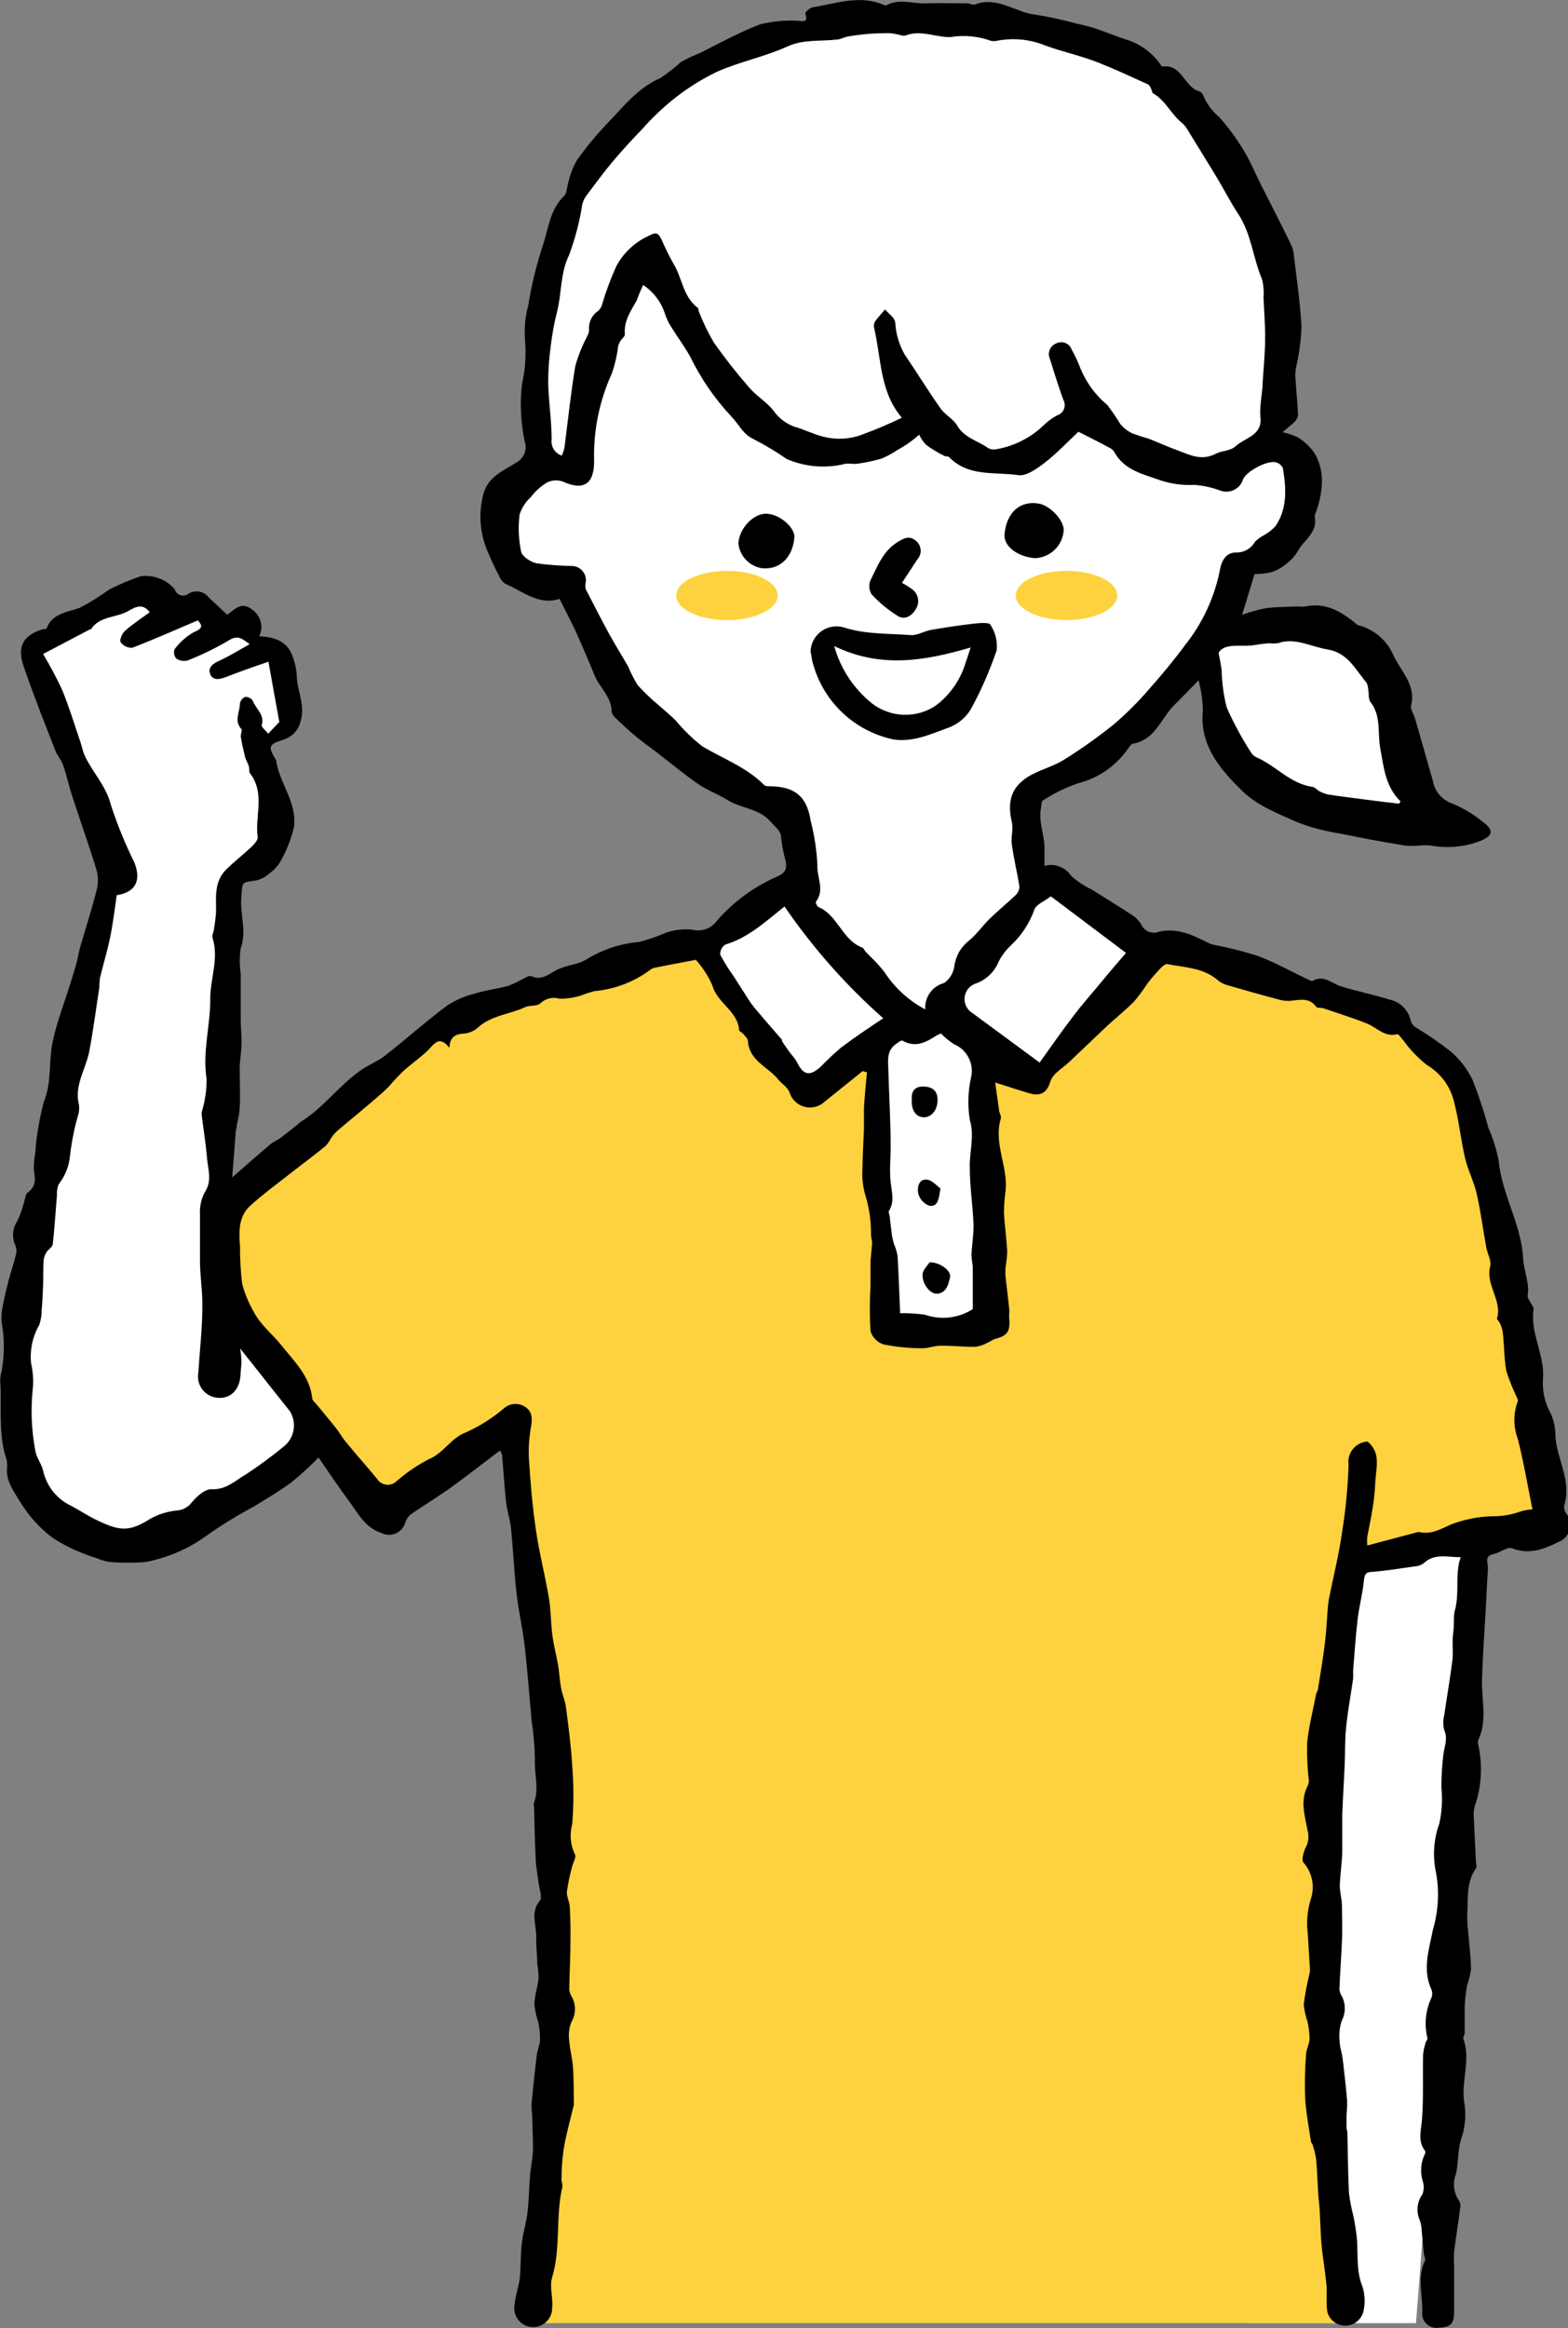
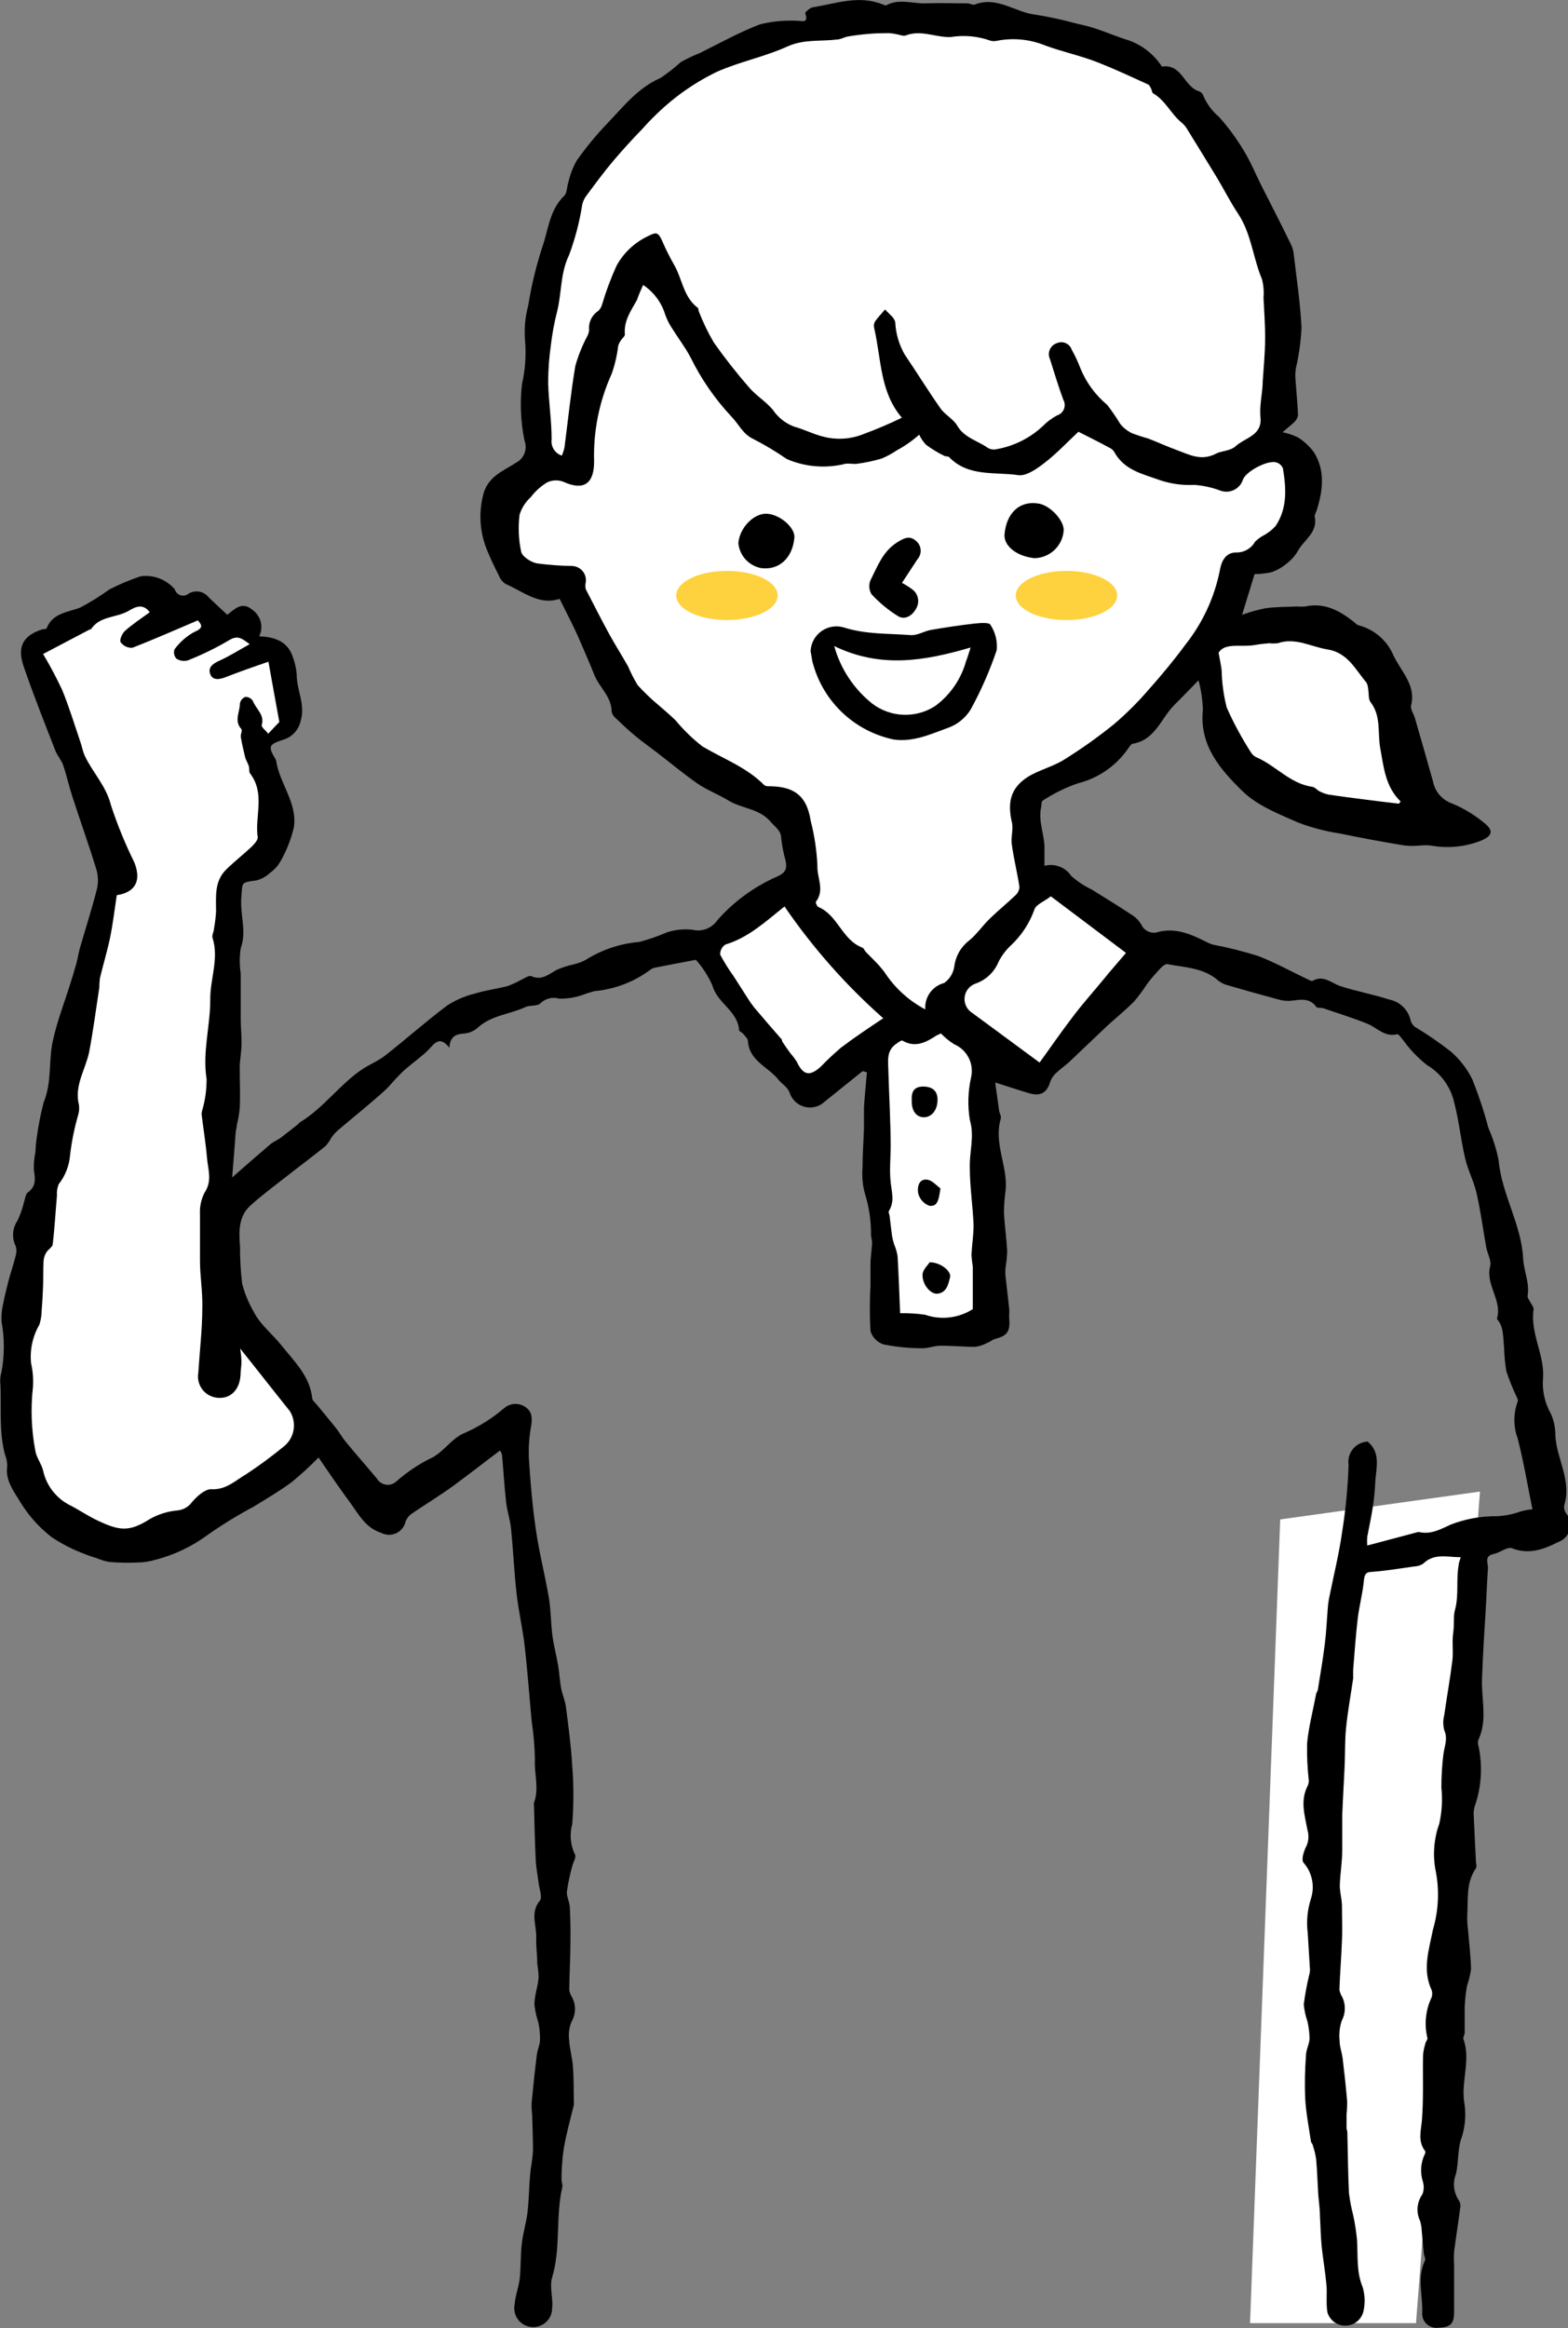
<svg xmlns="http://www.w3.org/2000/svg" width="194" height="288" viewBox="0 0 194 288" fill="none">
  <rect x="0" y="0" width="194" height="288" fill="#808080" stroke="none" />
  <g clip-path="url(#clip0_120_2063)">
    <path d="M158.394 187.952L154.663 287.371H175.195L183.11 184.507L158.394 187.952Z" fill="white" />
-     <path d="M86.223 116.618L142.122 117.234C142.122 117.234 164.368 121.999 169.145 124.488C173.922 126.978 180.778 131.742 182.858 141.699C184.938 151.656 191.176 188.543 191.176 188.543L166.851 192.893C166.851 192.893 158.986 273.643 166.032 287.371H65.137C65.137 287.371 69.347 242.024 68.099 223.581C66.851 205.138 61.86 176.109 61.86 176.109L47.101 186.468L21.124 152.272C21.124 152.272 56.037 125.318 58.936 124.488L86.223 116.618Z" fill="#FDD23E" />
    <path d="M106.73 132.497C105.167 133.754 103.592 135.011 102.041 136.268C101.717 136.577 101.319 136.799 100.885 136.912C100.451 137.025 99.995 137.027 99.56 136.916C99.125 136.806 98.726 136.587 98.399 136.28C98.073 135.973 97.83 135.588 97.693 135.162C97.403 134.395 96.722 134.093 96.319 133.565C95.059 131.968 92.689 131.252 92.538 128.775C92.538 128.486 92.21 128.209 92.009 127.945C91.807 127.681 91.454 127.606 91.442 127.417C91.278 125.041 88.732 124.098 88.139 121.898C87.631 120.741 86.942 119.672 86.097 118.73C84.434 119.044 82.732 119.359 81.056 119.698C80.846 119.737 80.648 119.823 80.476 119.95C78.458 121.46 76.057 122.379 73.544 122.602C72.993 122.75 72.45 122.926 71.918 123.13C71.044 123.415 70.128 123.551 69.208 123.533C68.801 123.411 68.369 123.4 67.957 123.502C67.544 123.603 67.167 123.814 66.864 124.111C66.46 124.501 65.603 124.312 64.998 124.576C63.083 125.481 60.839 125.569 59.15 127.091C58.691 127.513 58.108 127.777 57.486 127.845C56.428 127.908 55.684 128.172 55.596 129.605C54.424 128.096 53.781 129.039 53.075 129.794C52.369 130.548 51.071 131.466 50.1 132.308C49.445 132.911 48.84 133.565 48.235 134.257C47.63 134.948 46.622 135.765 45.79 136.482C44.454 137.626 43.08 138.732 41.744 139.876C41.451 140.141 41.193 140.441 40.975 140.769C40.788 141.122 40.56 141.451 40.295 141.75C38.757 143.007 37.181 144.163 35.631 145.383C34.081 146.602 32.43 147.809 30.955 149.154C29.48 150.5 29.556 152.385 29.695 154.183C29.688 155.721 29.776 157.258 29.959 158.785C30.272 159.991 30.747 161.15 31.371 162.229C32.215 163.901 33.728 165.033 34.85 166.454C36.387 168.39 38.341 170.225 38.631 172.966C38.631 173.242 38.996 173.506 39.198 173.758C39.992 174.739 40.811 175.694 41.593 176.687C41.996 177.19 42.311 177.781 42.727 178.284C43.988 179.843 45.361 181.364 46.647 182.923C46.767 183.122 46.931 183.292 47.126 183.42C47.322 183.548 47.543 183.63 47.775 183.66C48.006 183.69 48.241 183.668 48.463 183.594C48.684 183.521 48.887 183.399 49.054 183.237C50.27 182.169 51.612 181.253 53.05 180.509C54.903 179.742 55.823 177.856 57.612 177.203C59.326 176.434 60.922 175.426 62.352 174.211C62.722 173.88 63.196 173.687 63.692 173.667C64.189 173.646 64.677 173.798 65.074 174.097C65.944 174.751 65.843 175.631 65.679 176.612C65.447 177.944 65.37 179.298 65.452 180.647C65.641 183.564 65.893 186.481 66.322 189.372C66.75 192.264 67.444 194.879 67.91 197.645C68.162 199.166 68.149 200.725 68.338 202.259C68.502 203.516 68.843 204.773 69.057 206.03C69.208 206.936 69.246 207.866 69.41 208.758C69.574 209.651 69.914 210.317 70.015 211.122C70.33 213.536 70.657 215.975 70.796 218.414C70.992 220.824 70.992 223.245 70.796 225.655C70.449 226.913 70.575 228.255 71.149 229.427C71.326 229.716 70.91 230.37 70.796 230.86C70.509 231.884 70.29 232.925 70.141 233.978C70.078 234.581 70.456 235.235 70.494 235.839C70.569 237.171 70.594 238.516 70.582 239.862C70.582 241.974 70.456 244.086 70.431 246.148C70.484 246.494 70.613 246.825 70.809 247.116C71.043 247.591 71.155 248.117 71.133 248.647C71.111 249.176 70.956 249.691 70.683 250.146C70.41 250.854 70.319 251.619 70.418 252.371C70.481 253.465 70.809 254.533 70.884 255.627C70.998 257.11 70.973 258.619 70.998 260.115C71.017 260.202 71.017 260.292 70.998 260.379C70.557 262.215 70.04 264.025 69.737 265.861C69.56 267.11 69.472 268.37 69.473 269.632C69.473 269.934 69.637 270.261 69.574 270.537C68.717 274.208 69.41 278.081 68.313 281.714C67.96 282.858 68.452 284.228 68.313 285.486C68.319 285.815 68.255 286.141 68.126 286.444C67.996 286.747 67.804 287.019 67.561 287.242C67.319 287.466 67.032 287.636 66.72 287.741C66.407 287.847 66.076 287.885 65.747 287.854C65.419 287.823 65.1 287.723 64.813 287.561C64.526 287.398 64.277 287.177 64.081 286.912C63.886 286.647 63.748 286.344 63.678 286.022C63.608 285.7 63.607 285.368 63.675 285.046C63.751 283.964 64.179 282.933 64.305 281.852C64.456 280.419 64.393 278.961 64.557 277.54C64.721 276.119 65.099 275.026 65.263 273.693C65.439 272.172 65.452 270.638 65.578 269.117C65.666 268.073 65.906 267.03 65.944 265.986C65.944 264.541 65.881 263.095 65.843 261.649C65.787 261.169 65.761 260.686 65.767 260.203C65.956 258.179 66.171 256.168 66.423 254.156C66.498 253.553 66.788 252.974 66.813 252.371C66.826 251.658 66.763 250.946 66.624 250.246C66.38 249.515 66.211 248.761 66.12 247.996C66.12 246.889 66.523 245.808 66.637 244.702C66.632 244.112 66.577 243.523 66.473 242.942C66.473 241.861 66.309 240.779 66.347 239.698C66.41 238.177 65.553 236.593 66.801 235.097C67.091 234.745 66.801 233.84 66.675 233.173C66.549 232.142 66.334 231.112 66.284 230.081C66.171 227.855 66.133 225.63 66.07 223.405C66.045 223.272 66.045 223.136 66.07 223.003C66.738 221.217 66.07 219.394 66.183 217.584C66.149 216.018 66.014 214.456 65.78 212.907C65.49 209.789 65.263 206.621 64.91 203.566C64.658 201.404 64.154 199.279 63.914 197.129C63.612 194.464 63.498 191.786 63.234 189.121C63.12 188.002 62.742 186.921 62.616 185.802C62.402 183.866 62.288 181.917 62.112 179.969C62.059 179.775 61.974 179.592 61.86 179.428C59.944 180.874 58.079 182.332 56.213 183.702C54.348 185.073 52.609 186.091 50.832 187.323C50.531 187.556 50.303 187.87 50.176 188.228C50.105 188.542 49.963 188.834 49.76 189.084C49.557 189.333 49.3 189.533 49.007 189.667C48.714 189.8 48.394 189.865 48.072 189.855C47.751 189.846 47.435 189.762 47.151 189.611C45.248 188.995 44.391 187.361 43.37 185.94C41.983 184.08 40.698 182.169 39.412 180.295C38.366 181.363 37.264 182.374 36.11 183.325C34.598 184.444 32.972 185.4 31.371 186.38C29.398 187.432 27.491 188.603 25.661 189.888C23.725 191.317 21.529 192.359 19.196 192.955C18.488 193.165 17.754 193.275 17.015 193.282C15.83 193.337 14.643 193.312 13.461 193.207C12.945 193.107 12.442 192.951 11.961 192.742C11.434 192.594 10.916 192.413 10.411 192.201C8.984 191.672 7.626 190.976 6.365 190.127C4.868 188.959 3.588 187.537 2.584 185.928C1.79 184.57 0.617 183.187 0.895 181.339C0.892 180.856 0.798 180.379 0.617 179.931C-0.189 176.951 0.227 173.884 0.025 170.866C0.018 170.47 0.073 170.076 0.189 169.697C0.567 167.64 0.567 165.531 0.189 163.474C0.152 162.782 0.212 162.088 0.365 161.412C0.554 160.406 0.806 159.401 1.058 158.42C1.311 157.439 1.689 156.371 1.941 155.327C2.061 154.938 2.061 154.522 1.941 154.133C1.694 153.637 1.585 153.083 1.625 152.531C1.665 151.978 1.852 151.446 2.168 150.99C2.513 150.252 2.784 149.481 2.974 148.689C3.113 148.287 3.151 147.709 3.441 147.508C4.525 146.728 4.348 145.773 4.184 144.679C4.171 143.944 4.239 143.211 4.386 142.491C4.402 141.889 4.457 141.289 4.55 140.693C4.749 139.228 5.036 137.775 5.407 136.344C6.44 133.829 5.987 131.315 6.529 128.8C7.071 126.286 7.965 124.048 8.696 121.685C8.961 120.842 9.226 120 9.453 119.17C9.617 118.542 9.717 117.913 9.894 117.247C10.6 114.808 11.381 112.394 11.999 109.942C12.189 109.109 12.15 108.241 11.885 107.428C10.978 104.461 9.919 101.519 8.961 98.565C8.545 97.307 8.255 95.95 7.827 94.68C7.6 94.026 7.096 93.486 6.844 92.844C5.495 89.362 4.096 85.879 2.899 82.347C2.092 79.945 2.899 78.575 5.293 77.833C5.457 77.833 5.747 77.833 5.785 77.683C6.503 75.822 8.507 75.709 9.906 75.168C11.165 74.505 12.373 73.753 13.524 72.918C14.775 72.278 16.073 71.731 17.406 71.283C18.189 71.179 18.987 71.272 19.725 71.556C20.463 71.839 21.117 72.303 21.628 72.905C21.675 73.076 21.765 73.232 21.888 73.359C22.012 73.486 22.165 73.58 22.334 73.633C22.504 73.685 22.684 73.695 22.858 73.66C23.032 73.625 23.194 73.547 23.33 73.433C23.736 73.189 24.219 73.104 24.685 73.195C25.15 73.285 25.566 73.545 25.851 73.924C26.569 74.615 27.313 75.294 28.119 76.048C29.002 75.407 29.884 74.301 31.245 75.445C31.748 75.804 32.106 76.33 32.257 76.929C32.407 77.528 32.339 78.16 32.064 78.713C34.106 78.789 35.644 79.405 36.249 81.328C36.51 82.031 36.667 82.768 36.715 83.516C36.715 85.389 37.799 87.149 37.207 89.148C37.093 89.702 36.829 90.215 36.445 90.632C36.061 91.048 35.57 91.352 35.026 91.512C33.236 92.09 33.148 92.329 34.068 93.875C34.068 93.875 34.068 93.938 34.144 93.976C34.535 96.867 36.816 99.294 36.362 102.336C36.015 103.807 35.459 105.221 34.711 106.535C34.382 107.112 33.93 107.609 33.388 107.994C32.913 108.44 32.332 108.756 31.699 108.911C29.733 109.175 30.022 109.138 29.859 111.011C29.682 113.136 30.552 115.223 29.783 117.297C29.625 118.33 29.625 119.381 29.783 120.415C29.783 122.301 29.783 124.186 29.783 126.06C29.783 127.103 29.909 128.147 29.884 129.19C29.859 130.234 29.669 131.101 29.657 132.057C29.657 133.741 29.745 135.426 29.657 137.085C29.596 137.777 29.478 138.462 29.304 139.135C29.304 139.474 29.178 139.801 29.153 140.14C29.077 141.046 29.027 141.951 28.951 142.856C28.875 143.761 28.825 144.478 28.724 145.647C30.463 144.126 31.926 142.843 33.4 141.586C33.766 141.272 34.232 141.071 34.661 140.794C35.392 140.241 36.11 139.675 36.816 139.109C36.929 139.034 36.992 138.896 37.106 138.833C39.992 137.085 41.946 134.257 44.668 132.371C45.626 131.704 46.748 131.277 47.668 130.56C50.252 128.536 52.709 126.336 55.356 124.362C56.401 123.69 57.551 123.197 58.759 122.904C60.02 122.502 61.469 122.326 62.818 121.974C63.391 121.76 63.947 121.503 64.482 121.207C64.885 121.031 65.402 120.629 65.742 120.754C67.002 121.32 67.859 120.541 68.843 119.987C69.525 119.689 70.234 119.458 70.96 119.296C71.472 119.179 71.968 118.997 72.435 118.755C74.443 117.483 76.731 116.715 79.102 116.517C80.264 116.208 81.402 115.813 82.505 115.336C83.528 115 84.612 114.888 85.681 115.009C86.251 115.151 86.85 115.115 87.397 114.905C87.945 114.696 88.415 114.324 88.744 113.84C90.785 111.52 93.31 109.675 96.143 108.434C97.239 107.956 97.403 107.415 97.189 106.435C96.939 105.55 96.762 104.646 96.659 103.732C96.659 102.751 95.954 102.361 95.399 101.708C93.95 99.973 91.757 100.048 90.068 98.992C88.807 98.225 87.459 97.735 86.287 96.918C84.585 95.736 82.997 94.403 81.358 93.146C80.463 92.455 79.543 91.813 78.674 91.097C77.804 90.38 76.96 89.588 76.153 88.809C75.909 88.611 75.739 88.336 75.674 88.029C75.674 86.169 74.136 85.025 73.519 83.453C72.901 81.882 72.258 80.461 71.628 78.99C70.998 77.519 70.078 75.784 69.233 74.074C66.713 74.929 64.759 73.194 62.541 72.226C62.173 71.984 61.891 71.632 61.734 71.221C61.205 70.177 60.7 69.133 60.259 68.052C59.412 65.989 59.218 63.716 59.705 61.54C60.196 58.938 62.225 58.309 63.902 57.203C64.364 56.951 64.719 56.542 64.902 56.05C65.085 55.557 65.084 55.016 64.897 54.525C64.42 52.218 64.314 49.85 64.582 47.51C64.988 45.742 65.115 43.923 64.96 42.116C64.841 40.667 64.974 39.208 65.351 37.804C65.738 35.393 66.307 33.014 67.053 30.688C67.847 28.501 67.948 26.011 69.8 24.226C70.179 23.862 70.128 23.082 70.33 22.516C70.539 21.587 70.883 20.694 71.351 19.864C72.495 18.242 73.759 16.708 75.132 15.275C77.136 13.188 78.913 10.862 81.724 9.643C82.611 9.047 83.454 8.387 84.245 7.669C85.011 7.248 85.802 6.874 86.614 6.55C89.135 5.293 91.492 3.973 94.05 3.005C95.522 2.646 97.037 2.498 98.55 2.565C99.18 2.565 100.1 2.967 99.621 1.622C99.621 1.509 100.201 0.955 100.554 0.905C103.44 0.44 106.302 -0.654 109.251 0.566C109.377 0.566 109.541 0.717 109.629 0.666C111.23 -0.226 112.931 0.478 114.57 0.415C116.208 0.352 117.985 0.415 119.687 0.415C119.989 0.415 120.355 0.654 120.594 0.566C123.367 -0.528 125.636 1.559 128.157 1.823C129.818 2.086 131.464 2.443 133.085 2.891C133.904 3.08 134.723 3.256 135.505 3.52C136.891 3.973 138.227 4.564 139.614 4.978C141.205 5.536 142.584 6.573 143.559 7.945C143.634 8.046 143.735 8.247 143.811 8.235C146.256 7.883 146.483 10.749 148.373 11.302C148.48 11.338 148.577 11.398 148.658 11.476C148.739 11.554 148.801 11.649 148.84 11.755C149.278 12.812 149.965 13.748 150.844 14.483C151.984 15.764 153.001 17.148 153.881 18.619C154.701 19.952 155.306 21.435 156.011 22.843C157.272 25.358 158.532 27.759 159.717 30.223C159.893 30.579 160.008 30.961 160.057 31.355C160.41 34.397 160.877 37.439 161.028 40.494C160.957 42.137 160.737 43.769 160.372 45.372C160.297 45.758 160.259 46.149 160.259 46.542C160.36 48.151 160.524 49.747 160.599 51.357C160.547 51.687 160.382 51.988 160.133 52.212C159.767 52.576 159.339 52.89 158.684 53.469C159.343 53.599 159.983 53.815 160.587 54.11C161.384 54.605 162.074 55.255 162.616 56.021C163.99 58.309 163.662 60.748 162.893 63.174C162.805 63.426 162.616 63.702 162.666 63.916C163.07 65.877 161.33 66.77 160.587 68.14C160.234 68.744 159.768 69.273 159.213 69.699C158.654 70.171 158.013 70.537 157.322 70.78C156.631 70.931 155.925 71.011 155.217 71.019L153.68 76.048C154.613 75.712 155.569 75.443 156.541 75.243C157.801 75.067 159.163 75.08 160.486 75.017C160.83 75.049 161.176 75.049 161.519 75.017C163.864 74.514 165.704 75.52 167.443 76.878C167.658 77.041 167.834 77.28 168.073 77.343C169.001 77.583 169.863 78.026 170.597 78.639C171.332 79.252 171.92 80.02 172.321 80.888C173.203 82.938 175.245 84.66 174.59 87.25C174.464 87.715 174.917 88.306 175.069 88.859C175.816 91.441 176.556 94.026 177.287 96.616C177.399 97.242 177.674 97.828 178.086 98.314C178.498 98.799 179.031 99.168 179.631 99.382C181.062 99.972 182.396 100.773 183.589 101.758C184.849 102.739 184.66 103.392 183.223 103.996C181.245 104.771 179.087 104.976 176.997 104.587C176.578 104.551 176.156 104.551 175.737 104.587C175.079 104.655 174.416 104.655 173.758 104.587C171.111 104.151 168.468 103.66 165.83 103.116C164.052 102.846 162.307 102.391 160.625 101.758C158.217 100.689 155.583 99.671 153.743 97.886C151.033 95.233 148.361 92.241 148.827 87.828C148.794 86.587 148.612 85.355 148.285 84.157C147.264 85.201 146.319 86.194 145.336 87.162C143.66 88.796 142.992 91.474 140.219 91.989C139.916 91.989 139.664 92.505 139.425 92.807C137.943 94.846 135.787 96.297 133.337 96.905C131.809 97.436 130.352 98.154 129.001 99.042C128.837 99.143 128.863 99.583 128.812 99.872C128.447 101.544 129.178 103.116 129.228 104.737C129.228 105.467 129.228 106.196 129.228 107.101C129.843 106.938 130.494 106.971 131.089 107.197C131.683 107.423 132.192 107.829 132.543 108.358C133.299 109.032 134.148 109.595 135.064 110.03C136.69 111.049 138.341 112.054 139.941 113.11C140.464 113.413 140.898 113.847 141.202 114.368C141.384 114.773 141.718 115.092 142.132 115.256C142.546 115.42 143.008 115.417 143.42 115.248C145.651 114.745 147.542 115.65 149.432 116.605C149.661 116.719 149.902 116.808 150.151 116.869C151.995 117.218 153.818 117.676 155.608 118.24C157.751 119.044 159.768 120.189 161.91 121.194C162.061 121.27 162.301 121.395 162.402 121.333C163.75 120.553 164.708 121.609 165.843 121.986C167.821 122.627 169.901 123.005 171.893 123.646C172.525 123.77 173.108 124.074 173.573 124.519C174.038 124.965 174.365 125.535 174.514 126.16C174.588 126.507 174.785 126.815 175.069 127.028C176.598 127.949 178.071 128.961 179.48 130.058C180.609 131.026 181.527 132.216 182.177 133.553C182.954 135.507 183.614 137.505 184.156 139.537C184.723 140.819 185.146 142.16 185.417 143.535C185.795 147.759 188.24 151.43 188.454 155.73C188.53 157.213 189.286 158.722 188.996 160.344C188.996 160.545 189.198 160.809 189.311 161.035C189.425 161.261 189.777 161.701 189.74 161.99C189.311 164.945 191.113 167.598 190.912 170.439C190.779 171.986 191.117 173.537 191.882 174.889C192.26 175.736 192.449 176.654 192.437 177.58C192.588 180.484 194.504 183.174 193.521 186.242C193.484 186.59 193.578 186.94 193.786 187.223C194.012 187.502 194.168 187.832 194.24 188.183C194.313 188.535 194.3 188.9 194.202 189.245C194.105 189.591 193.926 189.909 193.68 190.171C193.434 190.434 193.129 190.634 192.79 190.755C190.975 191.66 189.185 192.339 187.068 191.522C186.5 191.296 185.606 192.063 184.824 192.226C183.564 192.49 184.144 193.32 184.093 194.062C183.967 195.834 183.917 197.632 183.803 199.392C183.627 202.146 183.463 204.899 183.362 207.652C183.261 210.167 184.068 212.744 182.921 215.195C182.833 215.443 182.833 215.714 182.921 215.962C183.459 218.473 183.294 221.083 182.442 223.505C182.36 223.8 182.322 224.105 182.329 224.411C182.417 226.422 182.518 228.434 182.618 230.445C182.684 230.658 182.684 230.886 182.618 231.099C181.358 232.872 181.661 234.946 181.534 236.92C181.518 237.533 181.552 238.147 181.635 238.755C181.761 240.377 181.976 241.986 182.001 243.608C181.901 244.297 181.737 244.974 181.509 245.632C181.355 246.497 181.258 247.37 181.219 248.247C181.219 249.316 181.219 250.384 181.219 251.466C181.219 251.717 180.98 252.019 181.056 252.22C181.988 254.734 180.791 257.362 181.144 259.939C181.401 261.363 181.319 262.827 180.904 264.214C180.299 265.798 180.501 267.407 180.135 268.928C179.928 269.454 179.85 270.023 179.91 270.585C179.969 271.148 180.163 271.687 180.476 272.159C180.632 272.379 180.708 272.645 180.69 272.913C180.451 274.787 180.148 276.685 179.909 278.508C179.877 279.044 179.877 279.581 179.909 280.117V282.908C179.909 283.952 179.909 284.983 179.909 286.026C179.909 287.472 179.417 287.899 177.993 287.937C177.725 287.979 177.452 287.959 177.194 287.879C176.935 287.799 176.699 287.66 176.503 287.474C176.307 287.288 176.156 287.06 176.062 286.807C175.969 286.553 175.935 286.282 175.964 286.014C176.039 283.889 175.283 281.714 176.304 279.627C176.405 279.413 176.19 279.049 176.165 278.759C176.064 277.829 175.989 276.886 175.901 275.956C175.888 275.529 175.816 275.106 175.686 274.699C175.442 274.176 175.341 273.598 175.394 273.024C175.448 272.449 175.653 271.899 175.989 271.43C176.176 270.939 176.198 270.401 176.052 269.896C175.679 268.751 175.769 267.506 176.304 266.426C176.335 266.368 176.351 266.303 176.351 266.238C176.351 266.172 176.335 266.107 176.304 266.049C175.384 264.855 175.825 263.535 175.926 262.278C176.14 259.612 176.014 256.934 176.064 254.257C176.101 253.774 176.194 253.297 176.342 252.836C176.342 252.585 176.657 252.308 176.606 252.107C176.194 250.421 176.376 248.645 177.123 247.078C177.23 246.781 177.23 246.457 177.123 246.16C175.951 243.646 176.795 241.219 177.287 238.705C178.011 236.254 178.111 233.661 177.577 231.162C177.258 229.285 177.432 227.357 178.081 225.567C178.402 224.115 178.487 222.621 178.333 221.142C178.331 219.789 178.411 218.437 178.573 217.094C178.686 216.063 179.178 215.107 178.686 214.014C178.528 213.412 178.528 212.78 178.686 212.178C179.001 209.915 179.417 207.677 179.694 205.402C179.833 204.283 179.631 203.114 179.795 201.995C179.959 200.876 179.795 199.92 180.009 199.179C180.526 197.293 180.135 195.407 180.476 193.584C180.476 193.295 180.627 193.018 180.728 192.629C179.064 192.629 177.438 192.088 176.077 193.433C175.74 193.645 175.353 193.762 174.955 193.773C173.229 194.024 171.514 194.301 169.775 194.439C168.956 194.439 168.817 194.791 168.742 195.558C168.59 197.117 168.174 198.651 167.985 200.209C167.733 202.322 167.595 204.446 167.418 206.571C167.418 206.923 167.418 207.288 167.418 207.627C167.128 209.651 166.75 211.663 166.548 213.687C166.385 215.195 166.435 216.717 166.372 218.238C166.284 220.35 166.145 222.449 166.069 224.524C166.069 225.97 166.069 227.415 166.069 228.861C166.069 230.307 165.805 231.79 165.767 233.261C165.767 234.053 166.006 234.858 166.032 235.65C166.032 237.121 166.107 238.592 166.032 240.063C165.956 242.074 165.792 244.086 165.717 246.11C165.77 246.456 165.899 246.787 166.095 247.078C166.303 247.539 166.402 248.042 166.384 248.548C166.367 249.054 166.233 249.549 165.994 249.995C165.738 250.785 165.652 251.62 165.742 252.446C165.742 253.188 166.032 253.905 166.12 254.646C166.334 256.394 166.523 258.154 166.674 259.901C166.68 260.472 166.655 261.043 166.599 261.611C166.599 262.152 166.599 262.692 166.599 263.233C166.599 263.409 166.7 263.585 166.7 263.761C166.763 266.275 166.775 268.79 166.901 271.304C167.021 272.25 167.202 273.186 167.443 274.108C167.651 275.092 167.802 276.086 167.897 277.087C168.023 279.036 167.796 280.985 168.59 282.908C168.884 283.884 168.918 284.92 168.691 285.913C168.575 286.405 168.3 286.845 167.908 287.165C167.517 287.485 167.03 287.668 166.524 287.685C166.018 287.702 165.521 287.553 165.108 287.26C164.696 286.967 164.391 286.547 164.242 286.064C164.028 284.882 164.242 283.625 164.091 282.418C163.952 280.897 163.675 279.388 163.523 277.879C163.397 276.622 163.385 275.365 163.309 274.108C163.309 273.203 163.158 272.297 163.095 271.38C163.007 269.959 162.969 268.538 162.843 267.118C162.76 266.528 162.62 265.947 162.427 265.383C162.427 265.219 162.225 265.081 162.2 264.918C161.935 263.132 161.582 261.347 161.482 259.549C161.414 257.785 161.448 256.018 161.582 254.257C161.582 253.578 161.986 252.899 162.024 252.207C162.014 251.492 161.93 250.78 161.771 250.083C161.535 249.395 161.378 248.682 161.305 247.958C161.464 246.719 161.691 245.489 161.986 244.274C162.047 244.062 162.077 243.842 162.074 243.621C161.986 242.125 161.885 240.616 161.797 239.107C161.622 237.692 161.755 236.255 162.187 234.896C162.44 234.131 162.488 233.313 162.327 232.523C162.166 231.734 161.8 231 161.267 230.395C161.003 230.093 161.267 229.138 161.519 228.597C161.706 228.266 161.825 227.9 161.868 227.522C161.911 227.145 161.879 226.762 161.771 226.397C161.444 224.612 160.839 222.764 161.771 220.953C161.868 220.753 161.924 220.535 161.935 220.312C161.758 218.76 161.686 217.197 161.721 215.635C161.91 213.649 162.427 211.688 162.805 209.714C162.805 209.462 163.019 209.236 163.057 208.985C163.347 207.137 163.675 205.289 163.902 203.428C164.091 201.982 164.154 200.524 164.267 199.065C164.294 198.644 164.344 198.224 164.418 197.808C164.973 195.005 165.679 192.226 166.069 189.41C166.5 186.697 166.761 183.959 166.851 181.213C166.798 180.866 166.818 180.512 166.91 180.173C167.002 179.834 167.165 179.519 167.387 179.246C167.609 178.974 167.886 178.751 168.199 178.592C168.513 178.432 168.856 178.34 169.208 178.322C170.884 179.717 170.254 181.578 170.153 183.35C170.109 184.378 170.008 185.402 169.851 186.418C169.662 187.675 169.384 188.932 169.157 190.127C169.134 190.478 169.134 190.831 169.157 191.183L175.169 189.586C175.294 189.537 175.426 189.511 175.56 189.511C177.047 189.85 178.182 189.184 179.518 188.58C181.13 187.962 182.834 187.618 184.559 187.562C185.761 187.586 186.958 187.39 188.089 186.984C188.579 186.83 189.087 186.737 189.601 186.707C189.009 183.79 188.517 180.849 187.786 177.97C187.225 176.478 187.225 174.834 187.786 173.343C187.862 173.192 187.698 172.941 187.622 172.74C187.132 171.717 186.711 170.663 186.362 169.584C186.205 168.589 186.113 167.586 186.085 166.579C185.946 165.398 186.085 164.14 185.202 163.147C185.908 160.872 183.765 158.961 184.37 156.635C184.547 155.956 184.043 155.114 183.891 154.334C183.488 152.096 183.198 149.833 182.694 147.621C182.354 146.137 181.61 144.742 181.27 143.271C180.74 141.008 180.514 138.669 179.934 136.432C179.723 135.459 179.312 134.541 178.729 133.734C178.146 132.927 177.402 132.249 176.543 131.742C175.452 130.881 174.485 129.875 173.67 128.75C173.405 128.461 173.052 127.883 172.876 127.933C171.287 128.335 170.355 127.091 169.094 126.6C167.342 125.896 165.527 125.343 163.738 124.727C163.448 124.626 162.982 124.727 162.855 124.551C161.948 123.294 160.713 123.721 159.528 123.809C159.037 123.824 158.547 123.756 158.079 123.608C156.062 123.068 154.033 122.502 152.016 121.911C151.557 121.809 151.127 121.607 150.756 121.32C148.928 119.698 146.584 119.673 144.378 119.258C144.151 119.258 143.811 119.535 143.609 119.748C143.017 120.39 142.45 121.006 141.92 121.722C141.428 122.487 140.885 123.218 140.294 123.91C139.122 125.092 137.774 126.135 136.601 127.267C135.165 128.612 133.753 129.995 132.316 131.34C131.837 131.792 131.283 132.17 130.816 132.597C130.446 132.894 130.155 133.279 129.972 133.716C129.568 135.162 128.774 135.665 127.3 135.225C125.825 134.785 124.565 134.357 123.128 133.905C123.266 134.923 123.43 136.08 123.594 137.224C123.594 137.613 123.922 138.041 123.821 138.38C122.914 141.41 124.691 144.239 124.426 147.181C124.298 148.093 124.227 149.013 124.212 149.934C124.287 151.543 124.527 153.152 124.615 154.762C124.594 155.457 124.522 156.151 124.401 156.836C124.376 157.167 124.376 157.499 124.401 157.829C124.552 159.25 124.741 160.67 124.88 162.091C124.88 162.481 124.817 162.883 124.88 163.273C124.968 164.731 124.577 165.247 123.166 165.611C122.8 165.712 122.485 165.988 122.12 166.127C121.66 166.372 121.161 166.534 120.645 166.604C119.208 166.604 117.784 166.454 116.347 166.466C115.578 166.466 114.809 166.806 114.04 166.78C112.449 166.773 110.862 166.613 109.301 166.303C108.923 166.175 108.58 165.958 108.302 165.672C108.023 165.386 107.817 165.037 107.701 164.656C107.593 162.792 107.593 160.925 107.701 159.061C107.701 158.181 107.701 157.301 107.701 156.434C107.701 155.566 107.852 154.648 107.902 153.756C107.902 153.429 107.776 153.102 107.764 152.763C107.786 151.058 107.539 149.361 107.033 147.734C106.729 146.651 106.623 145.523 106.717 144.402C106.717 142.793 106.843 141.184 106.894 139.562C106.894 138.707 106.894 137.84 106.894 136.985C106.982 135.539 107.133 134.093 107.259 132.647L106.73 132.497Z" fill="black" />
    <path d="M111.583 51.671C110.068 52.412 108.515 53.075 106.932 53.658C105.337 54.325 103.566 54.453 101.891 54.022C100.63 53.72 99.458 53.092 98.223 52.765C97.166 52.36 96.259 51.64 95.627 50.703C94.782 49.685 93.572 48.956 92.702 47.95C91.145 46.166 89.681 44.302 88.316 42.368C87.598 41.141 86.979 39.858 86.463 38.533C86.388 38.37 86.463 38.131 86.287 38.043C84.522 36.685 84.409 34.435 83.363 32.687C82.827 31.742 82.343 30.768 81.913 29.771C81.397 28.652 81.17 28.702 80.061 29.268C78.455 30.049 77.133 31.311 76.279 32.876C75.565 34.445 74.963 36.062 74.477 37.716C74.392 37.998 74.236 38.254 74.023 38.458C73.631 38.712 73.317 39.07 73.116 39.492C72.916 39.913 72.837 40.383 72.889 40.847C72.853 41.139 72.758 41.421 72.612 41.676C72.006 42.829 71.524 44.043 71.175 45.297C70.62 48.616 70.28 51.986 69.839 55.355C69.764 55.7 69.654 56.037 69.511 56.361C69.098 56.226 68.745 55.951 68.515 55.583C68.284 55.215 68.191 54.779 68.251 54.349C68.251 52.011 67.873 49.672 67.822 47.321C67.825 45.79 67.934 44.261 68.15 42.745C68.312 41.338 68.569 39.944 68.919 38.571C69.511 36.258 69.297 33.844 70.406 31.556C71.163 29.521 71.713 27.415 72.045 25.27C72.138 24.893 72.305 24.538 72.536 24.226C73.633 22.756 74.704 21.285 75.889 19.889C77.074 18.494 78.258 17.199 79.481 15.941C80.587 14.694 81.787 13.534 83.073 12.472C84.795 11.062 86.678 9.86 88.682 8.889C91.505 7.631 94.618 7.028 97.429 5.746C99.458 4.828 101.5 5.142 103.529 4.891C103.996 4.891 104.449 4.589 104.916 4.514C105.773 4.363 106.642 4.262 107.512 4.187C108.382 4.111 109.138 4.111 109.945 4.099C110.241 4.112 110.537 4.149 110.827 4.212C111.255 4.275 111.76 4.514 112.087 4.375C113.814 3.721 115.465 4.488 117.129 4.576C117.305 4.594 117.482 4.594 117.658 4.576C119.31 4.313 121.001 4.474 122.574 5.042C122.835 5.104 123.107 5.104 123.368 5.042C125.37 4.651 127.443 4.856 129.33 5.632C131.485 6.424 133.741 6.89 135.896 7.745C138.051 8.599 140.005 9.517 142.047 10.447C142.211 10.523 142.312 10.762 142.412 10.95C142.513 11.139 142.526 11.466 142.677 11.554C144.177 12.409 144.87 14.068 146.131 15.112C146.391 15.317 146.617 15.563 146.799 15.841C148.059 17.878 149.319 19.939 150.58 22.001C151.462 23.472 152.231 25.006 153.176 26.427C154.84 28.941 155.016 31.883 156.138 34.535C156.33 35.282 156.394 36.056 156.327 36.824C156.403 38.521 156.541 40.218 156.529 41.928C156.516 43.638 156.352 45.461 156.226 47.221C156.226 48.214 156.012 49.207 155.949 50.2C155.911 50.677 155.911 51.157 155.949 51.633C156.189 53.871 154.033 54.148 152.912 55.166C152.269 55.795 151.134 55.757 150.466 56.109C148.639 57.065 147.227 56.273 145.689 55.707C144.429 55.254 143.257 54.701 142.034 54.236C141.36 54.052 140.695 53.834 140.043 53.582C139.493 53.315 139.007 52.934 138.619 52.463C138.123 51.647 137.585 50.858 137.005 50.1C135.542 48.885 134.4 47.331 133.678 45.574C133.376 44.772 133.014 43.995 132.594 43.248C132.532 43.069 132.433 42.905 132.304 42.766C132.175 42.627 132.018 42.517 131.843 42.443C131.669 42.368 131.481 42.331 131.291 42.333C131.101 42.335 130.914 42.377 130.741 42.456C130.549 42.521 130.374 42.627 130.225 42.764C130.077 42.903 129.96 43.07 129.881 43.257C129.803 43.443 129.765 43.644 129.769 43.846C129.774 44.048 129.822 44.247 129.909 44.43C130.439 46.114 130.955 47.812 131.56 49.459C131.658 49.632 131.715 49.824 131.728 50.022C131.741 50.22 131.709 50.419 131.636 50.603C131.562 50.787 131.448 50.953 131.302 51.088C131.156 51.222 130.982 51.323 130.792 51.382C130.133 51.731 129.533 52.181 129.014 52.715C127.438 54.187 125.468 55.174 123.343 55.556C123.155 55.607 122.959 55.62 122.766 55.594C122.574 55.568 122.388 55.504 122.221 55.405C120.96 54.513 119.297 54.148 118.44 52.664C117.948 51.822 116.927 51.319 116.36 50.515C114.822 48.327 113.423 46.051 111.923 43.839C111.232 42.627 110.835 41.271 110.764 39.879C110.688 39.3 109.97 38.81 109.504 38.282C109.075 38.785 108.621 39.263 108.243 39.791C108.118 40.031 108.087 40.308 108.155 40.57C109.05 44.43 108.848 48.49 111.583 51.671Z" fill="white" />
    <path d="M79.568 35.252C80.872 36.111 81.834 37.395 82.291 38.885C82.517 39.536 82.831 40.154 83.224 40.721C83.942 41.877 84.786 42.984 85.429 44.191C86.739 46.864 88.438 49.33 90.471 51.508C91.366 52.4 91.857 53.645 93.143 54.273C94.601 55.017 96.007 55.857 97.353 56.788C99.541 57.728 101.971 57.957 104.297 57.442C104.814 57.24 105.482 57.442 106.074 57.366C107.089 57.229 108.092 57.014 109.074 56.725C109.742 56.446 110.379 56.101 110.977 55.694C111.967 55.164 112.889 54.519 113.725 53.77C113.94 54.233 114.23 54.658 114.582 55.028C115.295 55.552 116.055 56.011 116.851 56.398C117.027 56.499 117.33 56.398 117.456 56.574C119.838 59.013 123.09 58.347 125.976 58.774C126.984 58.925 128.295 57.982 129.241 57.253C130.753 56.084 132.076 54.676 133.425 53.406C134.572 53.997 135.946 54.663 137.206 55.355C137.454 55.457 137.668 55.627 137.824 55.845C139.084 58.183 141.353 58.611 143.559 59.415C144.919 59.862 146.351 60.054 147.781 59.981C148.899 60.063 149.999 60.309 151.045 60.71C151.318 60.802 151.607 60.838 151.894 60.816C152.181 60.795 152.461 60.716 152.717 60.585C152.973 60.454 153.2 60.272 153.385 60.052C153.57 59.832 153.709 59.577 153.793 59.302C154.196 58.284 156.881 56.863 157.914 57.203C158.099 57.256 158.268 57.351 158.41 57.479C158.552 57.608 158.663 57.767 158.734 57.944C159.137 60.459 159.288 62.847 157.839 65.048C157.41 65.524 156.903 65.924 156.339 66.229C155.95 66.436 155.593 66.699 155.28 67.009C155.047 67.425 154.704 67.769 154.289 68.004C153.873 68.239 153.401 68.356 152.923 68.341C151.663 68.341 151.108 69.423 150.932 70.516C150.267 73.882 148.806 77.042 146.672 79.732C145.26 81.655 143.722 83.503 142.134 85.289C140.814 86.826 139.377 88.259 137.836 89.576C135.858 91.173 133.783 92.647 131.623 93.989C130.224 94.856 128.535 95.246 127.148 96.113C125.018 97.484 124.628 99.281 125.195 101.72C125.409 102.6 125.031 103.606 125.195 104.524C125.434 106.246 125.863 107.956 126.127 109.691C126.122 109.885 126.078 110.076 125.998 110.253C125.917 110.43 125.803 110.589 125.661 110.722C124.628 111.715 123.518 112.608 122.497 113.601C121.477 114.594 120.859 115.575 119.876 116.367C119.381 116.751 118.968 117.228 118.658 117.772C118.349 118.315 118.15 118.914 118.073 119.535C118.016 119.946 117.875 120.342 117.658 120.696C117.441 121.051 117.154 121.358 116.813 121.597C116.102 121.783 115.479 122.212 115.053 122.809C114.627 123.407 114.425 124.134 114.481 124.865C112.435 123.786 110.699 122.202 109.44 120.264C109.053 119.754 108.632 119.271 108.179 118.818C107.826 118.454 107.448 118.102 107.108 117.737C106.957 117.574 106.868 117.284 106.692 117.222C104.171 116.266 103.68 113.211 101.247 112.193C101.083 112.117 100.882 111.64 100.945 111.552C102.079 110.093 101.058 108.559 101.134 107.063C101.047 105.196 100.768 103.342 100.302 101.532C99.785 98.162 97.957 97.257 95.046 97.257C94.871 97.265 94.699 97.217 94.555 97.119C92.387 94.919 89.513 93.875 86.916 92.341C85.688 91.385 84.568 90.297 83.576 89.098C82.921 88.469 82.203 87.841 81.535 87.275C80.6 86.497 79.72 85.657 78.9 84.761C78.448 84.02 78.052 83.247 77.716 82.447C76.959 81.115 76.14 79.82 75.397 78.475C74.388 76.639 73.418 74.703 72.472 72.88C72.408 72.603 72.408 72.315 72.472 72.038C72.51 71.796 72.496 71.549 72.432 71.312C72.368 71.076 72.255 70.855 72.101 70.665C71.947 70.474 71.755 70.318 71.536 70.206C71.318 70.094 71.079 70.028 70.834 70.014C69.354 69.994 67.877 69.885 66.41 69.687C65.679 69.536 64.62 68.857 64.481 68.254C64.162 66.75 64.094 65.203 64.28 63.677C64.541 62.836 65.024 62.081 65.679 61.49C66.226 60.766 66.906 60.151 67.683 59.679C67.999 59.525 68.344 59.439 68.696 59.426C69.047 59.413 69.398 59.474 69.725 59.604C72.157 60.71 73.506 59.906 73.506 57.09C73.393 53.35 74.139 49.635 75.686 46.227C76.076 45.12 76.343 43.973 76.48 42.808C76.551 42.561 76.661 42.327 76.808 42.116C76.972 41.852 77.337 41.588 77.312 41.362C77.161 39.69 78.069 38.433 78.812 37.1C79.001 36.547 79.203 36.057 79.568 35.252Z" fill="white" />
    <path d="M29.708 166.806C31.724 169.32 33.779 171.96 35.846 174.537C36.274 175.207 36.448 176.006 36.337 176.792C36.226 177.578 35.837 178.299 35.241 178.824C33.725 180.078 32.144 181.249 30.502 182.332C29.153 183.112 27.981 184.331 26.103 184.218C25.334 184.218 24.338 185.11 23.733 185.84C23.519 186.128 23.244 186.367 22.929 186.54C22.614 186.714 22.265 186.818 21.906 186.845C20.732 186.956 19.594 187.312 18.566 187.889C15.881 189.599 14.697 189.372 11.659 187.889C10.688 187.386 9.768 186.783 8.798 186.267C7.923 185.854 7.155 185.246 6.554 184.489C5.953 183.733 5.535 182.848 5.332 181.905C5.13 181.062 4.512 180.321 4.374 179.478C3.883 176.897 3.781 174.257 4.071 171.646C4.146 170.634 4.07 169.618 3.844 168.629C3.677 166.977 4.034 165.315 4.865 163.876C5.058 163.297 5.156 162.689 5.155 162.079C5.243 161.06 5.294 160.042 5.332 159.011C5.37 157.98 5.332 156.962 5.395 155.931C5.427 155.573 5.544 155.229 5.735 154.925C5.949 154.56 6.491 154.271 6.529 153.907C6.756 151.908 6.869 149.896 7.046 147.897C7.009 147.418 7.083 146.936 7.26 146.489C8.076 145.451 8.567 144.196 8.672 142.881C8.868 141.179 9.21 139.497 9.693 137.852C9.799 137.468 9.825 137.065 9.768 136.67C9.163 134.294 10.575 132.321 11.029 130.146C11.533 127.505 11.873 124.828 12.289 122.162C12.289 121.771 12.314 121.381 12.365 120.993C12.768 119.296 13.285 117.624 13.625 115.964C13.966 114.305 14.18 112.507 14.444 110.734C16.713 110.395 17.545 108.974 16.612 106.661C15.482 104.378 14.517 102.017 13.726 99.596C13.134 97.207 11.457 95.56 10.487 93.486C10.235 92.932 10.134 92.316 9.932 91.738C9.201 89.601 8.546 87.426 7.689 85.339C6.979 83.821 6.192 82.34 5.332 80.901L11.117 77.859C11.117 77.859 11.218 77.859 11.243 77.859C12.327 76.161 14.407 76.45 15.919 75.558C16.701 75.105 17.658 74.565 18.528 75.734C17.457 76.513 16.398 77.205 15.453 78.047C15.112 78.349 14.759 79.166 14.923 79.443C15.087 79.667 15.304 79.848 15.555 79.968C15.805 80.089 16.082 80.146 16.36 80.134C19.057 79.091 21.692 77.921 24.477 76.74C24.843 77.192 25.359 77.645 24.011 78.185C23.059 78.716 22.234 79.445 21.591 80.323C21.524 80.516 21.509 80.724 21.549 80.925C21.589 81.126 21.682 81.313 21.818 81.467C22.023 81.603 22.255 81.695 22.499 81.734C22.742 81.773 22.992 81.759 23.229 81.693C25.008 80.993 26.728 80.152 28.372 79.179C29.481 78.5 30.01 79.065 30.893 79.681C29.557 80.423 28.372 81.177 27.111 81.743C26.292 82.108 25.7 82.598 26.015 83.403C26.33 84.207 27.174 84.056 27.943 83.755C29.619 83.101 31.321 82.498 33.212 81.856C33.64 84.283 34.094 86.722 34.56 89.312C34.233 89.651 33.779 90.116 33.187 90.757C32.871 90.355 32.304 89.928 32.38 89.689C32.783 88.432 31.649 87.69 31.283 86.697C31.183 86.542 31.045 86.415 30.882 86.329C30.718 86.243 30.535 86.201 30.351 86.206C30.179 86.274 30.027 86.385 29.91 86.528C29.793 86.671 29.715 86.842 29.683 87.023C29.683 88.067 28.926 89.161 29.859 90.179C30.023 90.355 29.733 90.858 29.796 91.185C29.935 92.002 30.124 92.819 30.338 93.699C30.439 94.064 30.666 94.391 30.779 94.755C30.892 95.12 30.779 95.447 30.93 95.66C32.859 98.175 31.497 100.966 31.888 103.606C31.888 103.958 31.422 104.461 31.082 104.788C30.073 105.731 28.977 106.586 27.994 107.554C26.494 109.012 26.733 110.936 26.733 112.784C26.687 113.475 26.602 114.163 26.481 114.845C26.481 115.235 26.191 115.663 26.292 116.002C27.124 118.604 25.977 121.106 26.015 123.671C26.015 126.94 25.032 130.158 25.561 133.477C25.567 134.774 25.389 136.065 25.032 137.312C24.972 137.481 24.942 137.66 24.944 137.84C25.158 139.637 25.46 141.423 25.611 143.233C25.725 144.641 26.292 146.062 25.322 147.508C24.893 148.333 24.692 149.257 24.742 150.185C24.742 152.096 24.742 154.032 24.742 155.956C24.742 157.879 25.082 159.803 25.032 161.727C25.032 164.417 24.704 167.107 24.54 169.785C24.469 170.16 24.48 170.546 24.573 170.916C24.666 171.287 24.837 171.632 25.077 171.93C25.317 172.228 25.618 172.47 25.961 172.64C26.303 172.81 26.678 172.904 27.061 172.916C28.586 172.991 29.645 171.872 29.758 170.112C29.758 169.534 29.884 168.968 29.872 168.39C29.86 167.858 29.805 167.328 29.708 166.806Z" fill="white" />
    <path d="M116.41 127.833C116.903 128.346 117.458 128.798 118.061 129.178C118.839 129.51 119.474 130.107 119.855 130.861C120.236 131.615 120.337 132.48 120.14 133.301C119.758 135.015 119.707 136.786 119.989 138.519C120.607 140.618 119.914 142.504 119.989 144.465C119.989 146.829 120.367 149.192 120.455 151.556C120.455 152.813 120.254 153.995 120.191 155.227C120.221 155.703 120.276 156.177 120.355 156.648C120.355 157.264 120.355 157.905 120.355 158.496V161.94C119.486 162.495 118.503 162.845 117.479 162.965C116.455 163.085 115.417 162.971 114.443 162.632C113.425 162.487 112.397 162.424 111.368 162.443C111.267 160.067 111.192 157.716 111.053 155.378C110.964 154.864 110.816 154.362 110.612 153.882C110.513 153.564 110.433 153.241 110.372 152.914C110.259 152.122 110.183 151.33 110.082 150.538C110.082 150.286 109.881 149.972 109.982 149.796C110.713 148.627 110.322 147.457 110.196 146.225C110.032 144.767 110.196 143.271 110.196 141.787C110.196 138.745 110.007 135.69 109.919 132.648C109.919 131.39 109.566 129.995 110.914 129.102C111.141 128.939 111.519 128.65 111.658 128.725C113.284 129.668 114.607 128.914 115.918 128.059C116.082 127.996 116.246 127.933 116.41 127.833Z" fill="white" />
    <path d="M173.078 99.419C171.742 99.256 170.405 99.105 169.082 98.929C167.507 98.728 165.931 98.527 164.356 98.288C163.974 98.203 163.605 98.068 163.259 97.886C162.944 97.722 162.692 97.37 162.364 97.332C159.617 96.943 157.865 94.718 155.47 93.687C155.187 93.565 154.949 93.358 154.789 93.096C153.643 91.319 152.636 89.457 151.777 87.526C151.391 86.017 151.18 84.469 151.147 82.912C151.071 82.271 150.932 81.655 150.769 80.75C151.311 79.845 152.457 79.87 153.617 79.883C154.172 79.883 154.739 79.883 155.293 79.782C155.848 79.681 156.44 79.619 157.02 79.568C157.372 79.606 157.727 79.606 158.079 79.568C160.272 78.814 162.2 80.008 164.242 80.335C166.763 80.737 167.708 82.85 169.07 84.446C169.204 84.721 169.277 85.021 169.284 85.326C169.385 85.842 169.284 86.496 169.574 86.86C170.91 88.582 170.418 90.632 170.771 92.555C171.2 94.881 171.389 97.307 173.292 99.143L173.078 99.419Z" fill="white" />
    <path d="M130.01 110.873L139.311 117.875L137.245 120.289L136.488 121.207C135.228 122.741 133.879 124.237 132.707 125.808C131.283 127.656 129.972 129.58 128.623 131.44L120.317 125.318C119.99 125.121 119.724 124.837 119.552 124.496C119.379 124.156 119.306 123.774 119.342 123.394C119.377 123.015 119.52 122.653 119.753 122.35C119.985 122.048 120.299 121.817 120.658 121.685C121.305 121.467 121.898 121.113 122.396 120.646C122.894 120.18 123.285 119.612 123.544 118.982C123.924 118.23 124.431 117.549 125.044 116.97C126.361 115.75 127.364 114.233 127.968 112.545C128.157 111.866 129.266 111.489 130.01 110.873Z" fill="white" />
    <path d="M97.063 112.13C100.548 117.224 104.65 121.869 109.277 125.959C107.386 127.216 105.684 128.36 104.084 129.567C103.204 130.312 102.362 131.101 101.563 131.931C100.189 133.188 99.382 133.025 98.588 131.353C98.359 130.983 98.097 130.634 97.807 130.309C97.454 129.844 97.126 129.354 96.799 128.863C96.723 128.763 96.799 128.587 96.647 128.499C95.538 127.241 94.391 125.896 93.282 124.589C92.968 124.187 92.677 123.767 92.412 123.332L90.749 120.729C90.144 119.891 89.596 119.013 89.11 118.102C89.094 117.855 89.144 117.609 89.255 117.388C89.366 117.167 89.533 116.98 89.74 116.844C92.639 115.964 94.707 114.003 97.063 112.13Z" fill="white" />
    <path d="M100.29 80.587C100.304 80.088 100.434 79.601 100.671 79.162C100.908 78.723 101.244 78.346 101.653 78.06C102.062 77.774 102.533 77.587 103.027 77.515C103.521 77.443 104.026 77.488 104.5 77.645C107.184 78.487 109.932 78.349 112.655 78.562C113.474 78.638 114.331 78.072 115.175 77.921C116.952 77.62 118.73 77.343 120.519 77.142C121.213 77.066 122.372 76.966 122.536 77.28C123.15 78.207 123.426 79.317 123.317 80.423C122.465 82.946 121.393 85.39 120.116 87.728C119.501 88.753 118.561 89.545 117.444 89.978C115.264 90.757 113.108 91.813 110.613 91.487C108.255 91 106.077 89.878 104.314 88.242C102.552 86.606 101.273 84.519 100.618 82.208C100.429 81.68 100.429 81.127 100.29 80.587Z" fill="black" />
    <path d="M111.596 72.1C112.034 72.334 112.455 72.599 112.856 72.893C113.222 73.158 113.475 73.55 113.565 73.992C113.656 74.434 113.579 74.894 113.348 75.281C112.881 76.161 111.974 76.714 111.142 76.237C109.923 75.485 108.812 74.571 107.84 73.521C107.681 73.266 107.585 72.977 107.559 72.678C107.533 72.379 107.577 72.078 107.688 71.799C108.558 70.089 109.214 68.216 110.991 67.097C111.81 66.581 112.541 66.179 113.36 66.933C113.521 67.072 113.651 67.24 113.745 67.429C113.839 67.619 113.895 67.825 113.907 68.036C113.92 68.247 113.891 68.458 113.821 68.657C113.751 68.857 113.641 69.04 113.499 69.196L111.596 72.1Z" fill="black" />
    <path d="M127.993 69.046C125.762 68.819 124.136 67.499 124.287 66.053C124.539 63.426 126.165 61.93 128.434 62.282C129.908 62.458 131.749 64.457 131.597 65.701C131.514 66.603 131.1 67.443 130.435 68.06C129.77 68.677 128.901 69.028 127.993 69.046Z" fill="black" />
    <path d="M91.353 67.197C91.492 65.274 93.307 63.426 94.933 63.551C96.559 63.677 98.386 65.286 98.286 66.506C98.059 69.02 96.408 70.554 94.189 70.278C93.445 70.141 92.766 69.767 92.254 69.212C91.742 68.656 91.426 67.948 91.353 67.197Z" fill="black" />
    <path d="M112.806 136.13C112.743 135.111 113.045 134.395 114.243 134.407C115.44 134.42 116.02 135.023 115.994 136.067C115.994 137.324 115.251 138.217 114.293 138.204C113.335 138.192 112.768 137.362 112.806 136.13Z" fill="black" />
    <path d="M115.023 156.145C116.397 156.145 117.733 157.263 117.544 158.005C117.355 158.747 117.166 159.904 115.994 160.029C115.099 160.13 114.002 158.772 114.154 157.515C114.292 156.949 114.822 156.459 115.023 156.145Z" fill="black" />
    <path d="M116.359 147.005C116.158 148.262 116.07 149.306 114.986 149.155C114.643 149.029 114.338 148.821 114.096 148.549C113.854 148.277 113.683 147.95 113.599 147.596C113.486 146.98 113.599 145.785 114.721 145.924C115.351 146.012 115.906 146.691 116.359 147.005Z" fill="black" />
    <path d="M103.214 79.92C108.974 82.711 114.419 81.756 120.09 80.096C119.876 80.75 119.7 81.354 119.498 81.882C118.872 84.062 117.543 85.975 115.717 87.325C114.546 88.088 113.167 88.471 111.77 88.419C110.373 88.367 109.026 87.884 107.915 87.036C105.636 85.217 103.991 82.727 103.214 79.92Z" fill="white" />
    <path d="M89.942 76.702C93.408 76.702 96.219 75.34 96.219 73.66C96.219 71.979 93.408 70.617 89.942 70.617C86.475 70.617 83.665 71.979 83.665 73.66C83.665 75.34 86.475 76.702 89.942 76.702Z" fill="#FDD23E" />
    <path d="M131.951 76.702C135.417 76.702 138.227 75.34 138.227 73.66C138.227 71.979 135.417 70.617 131.951 70.617C128.484 70.617 125.674 71.979 125.674 73.66C125.674 75.34 128.484 76.702 131.951 76.702Z" fill="#FDD23E" />
  </g>
  <defs>
    <clipPath id="clip0_120_2063">
      <rect width="194" height="288" fill="white" />
    </clipPath>
  </defs>
</svg>